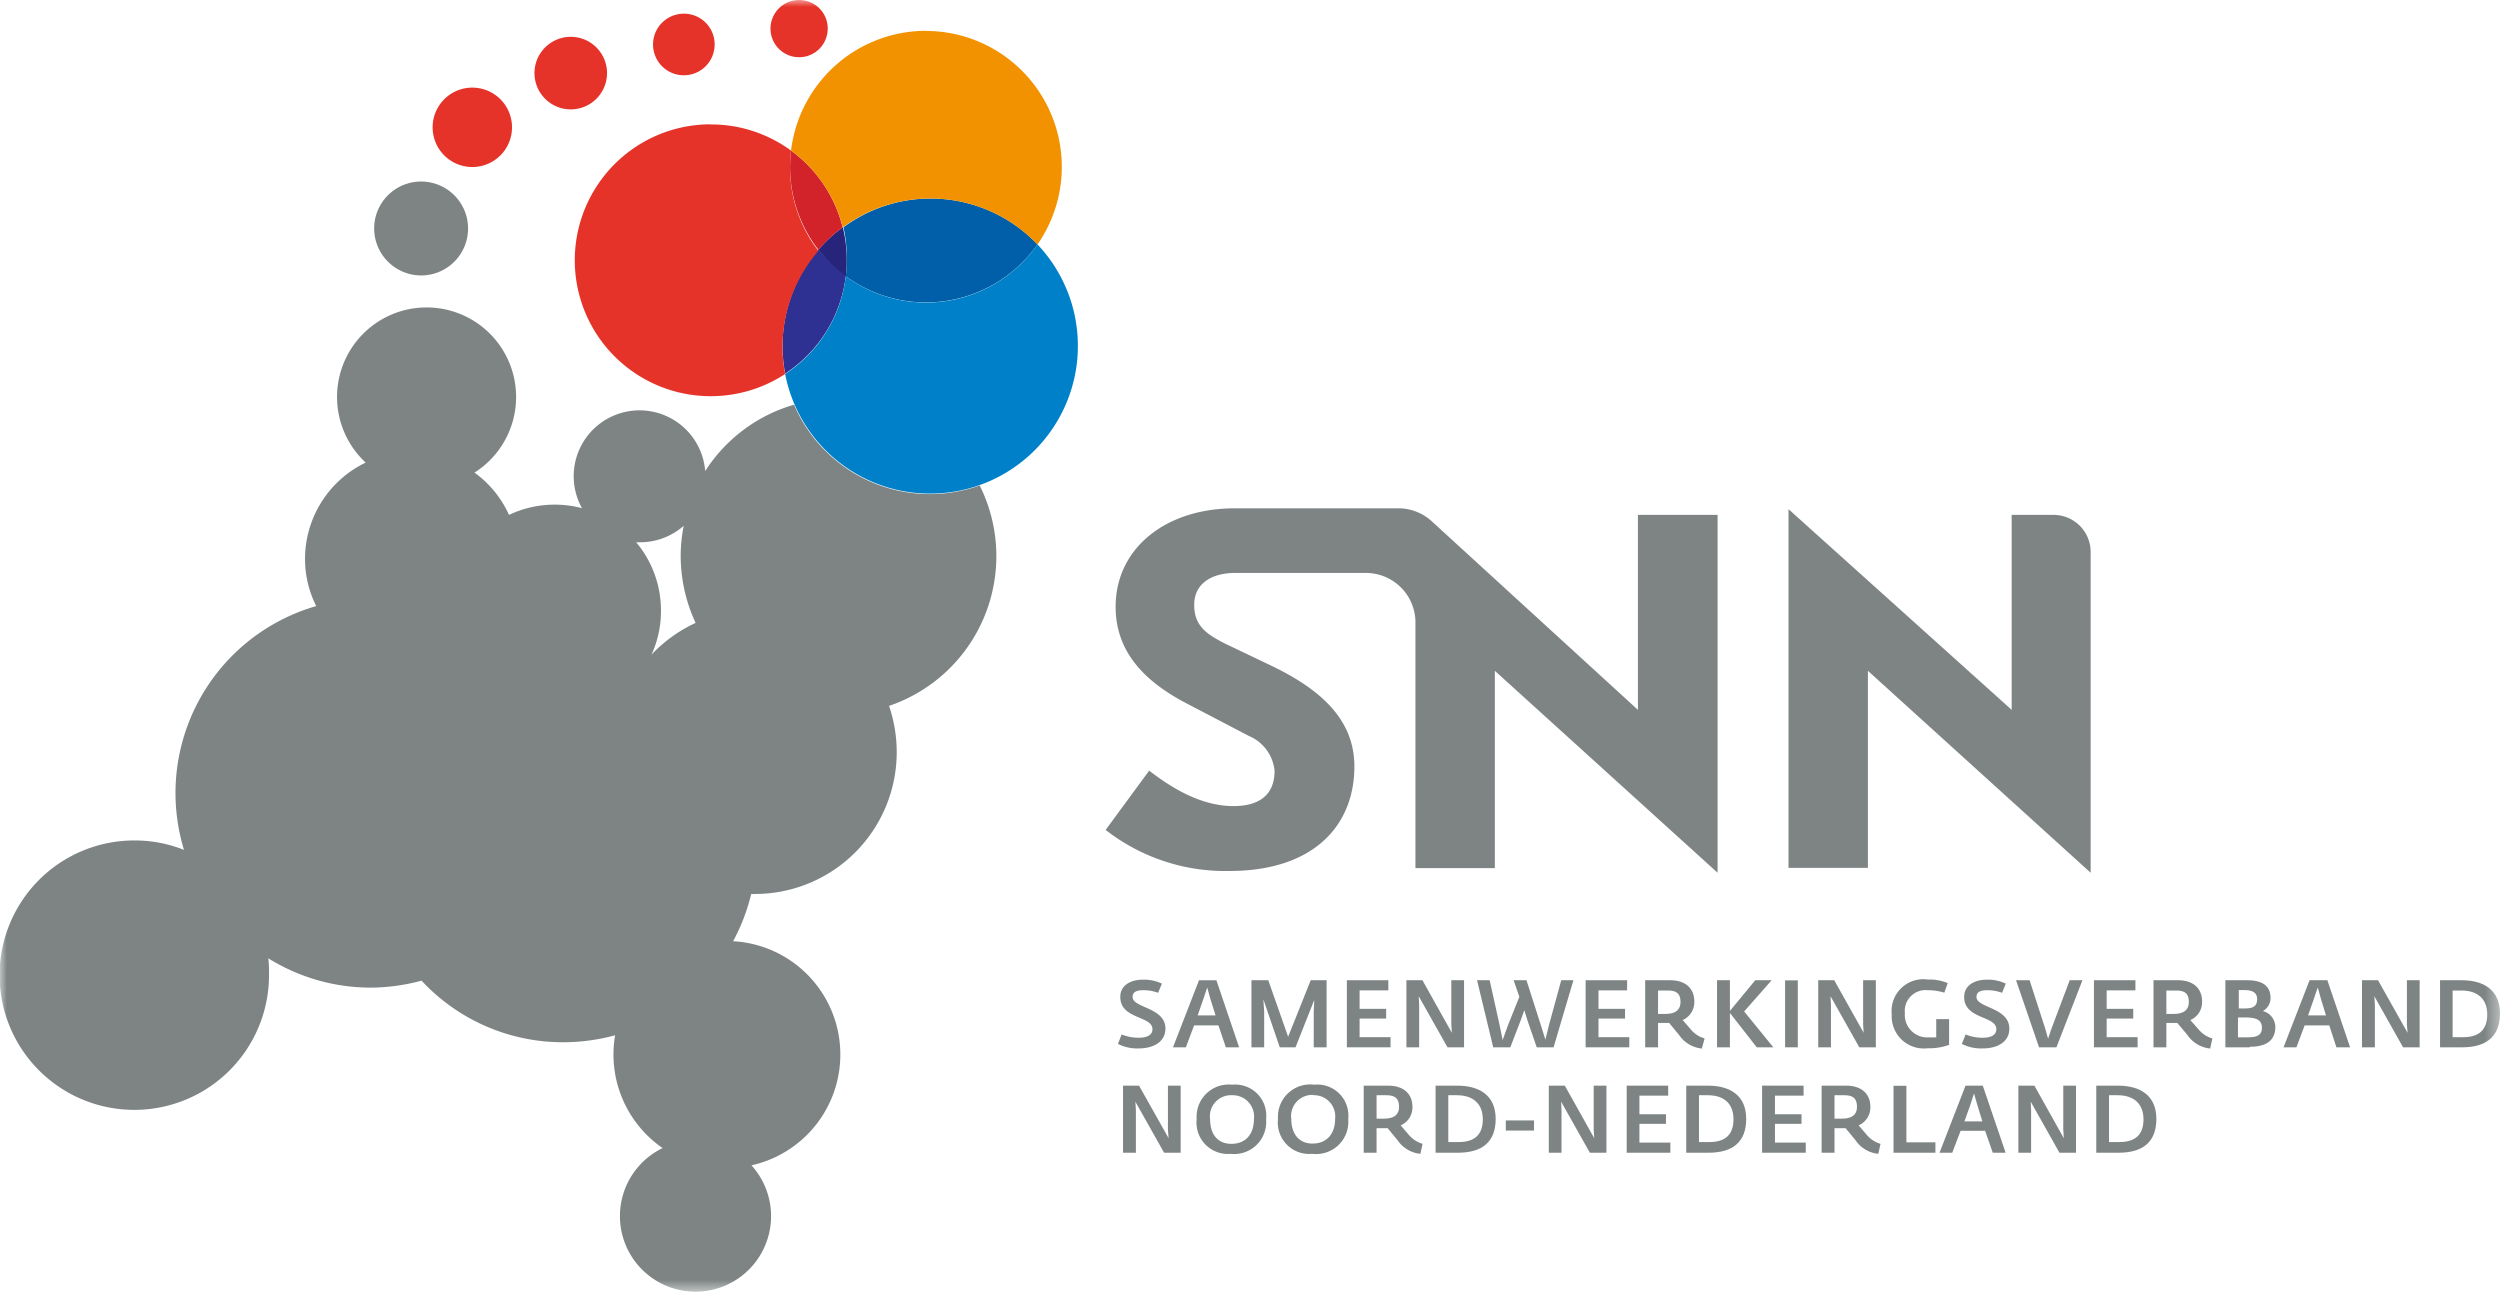
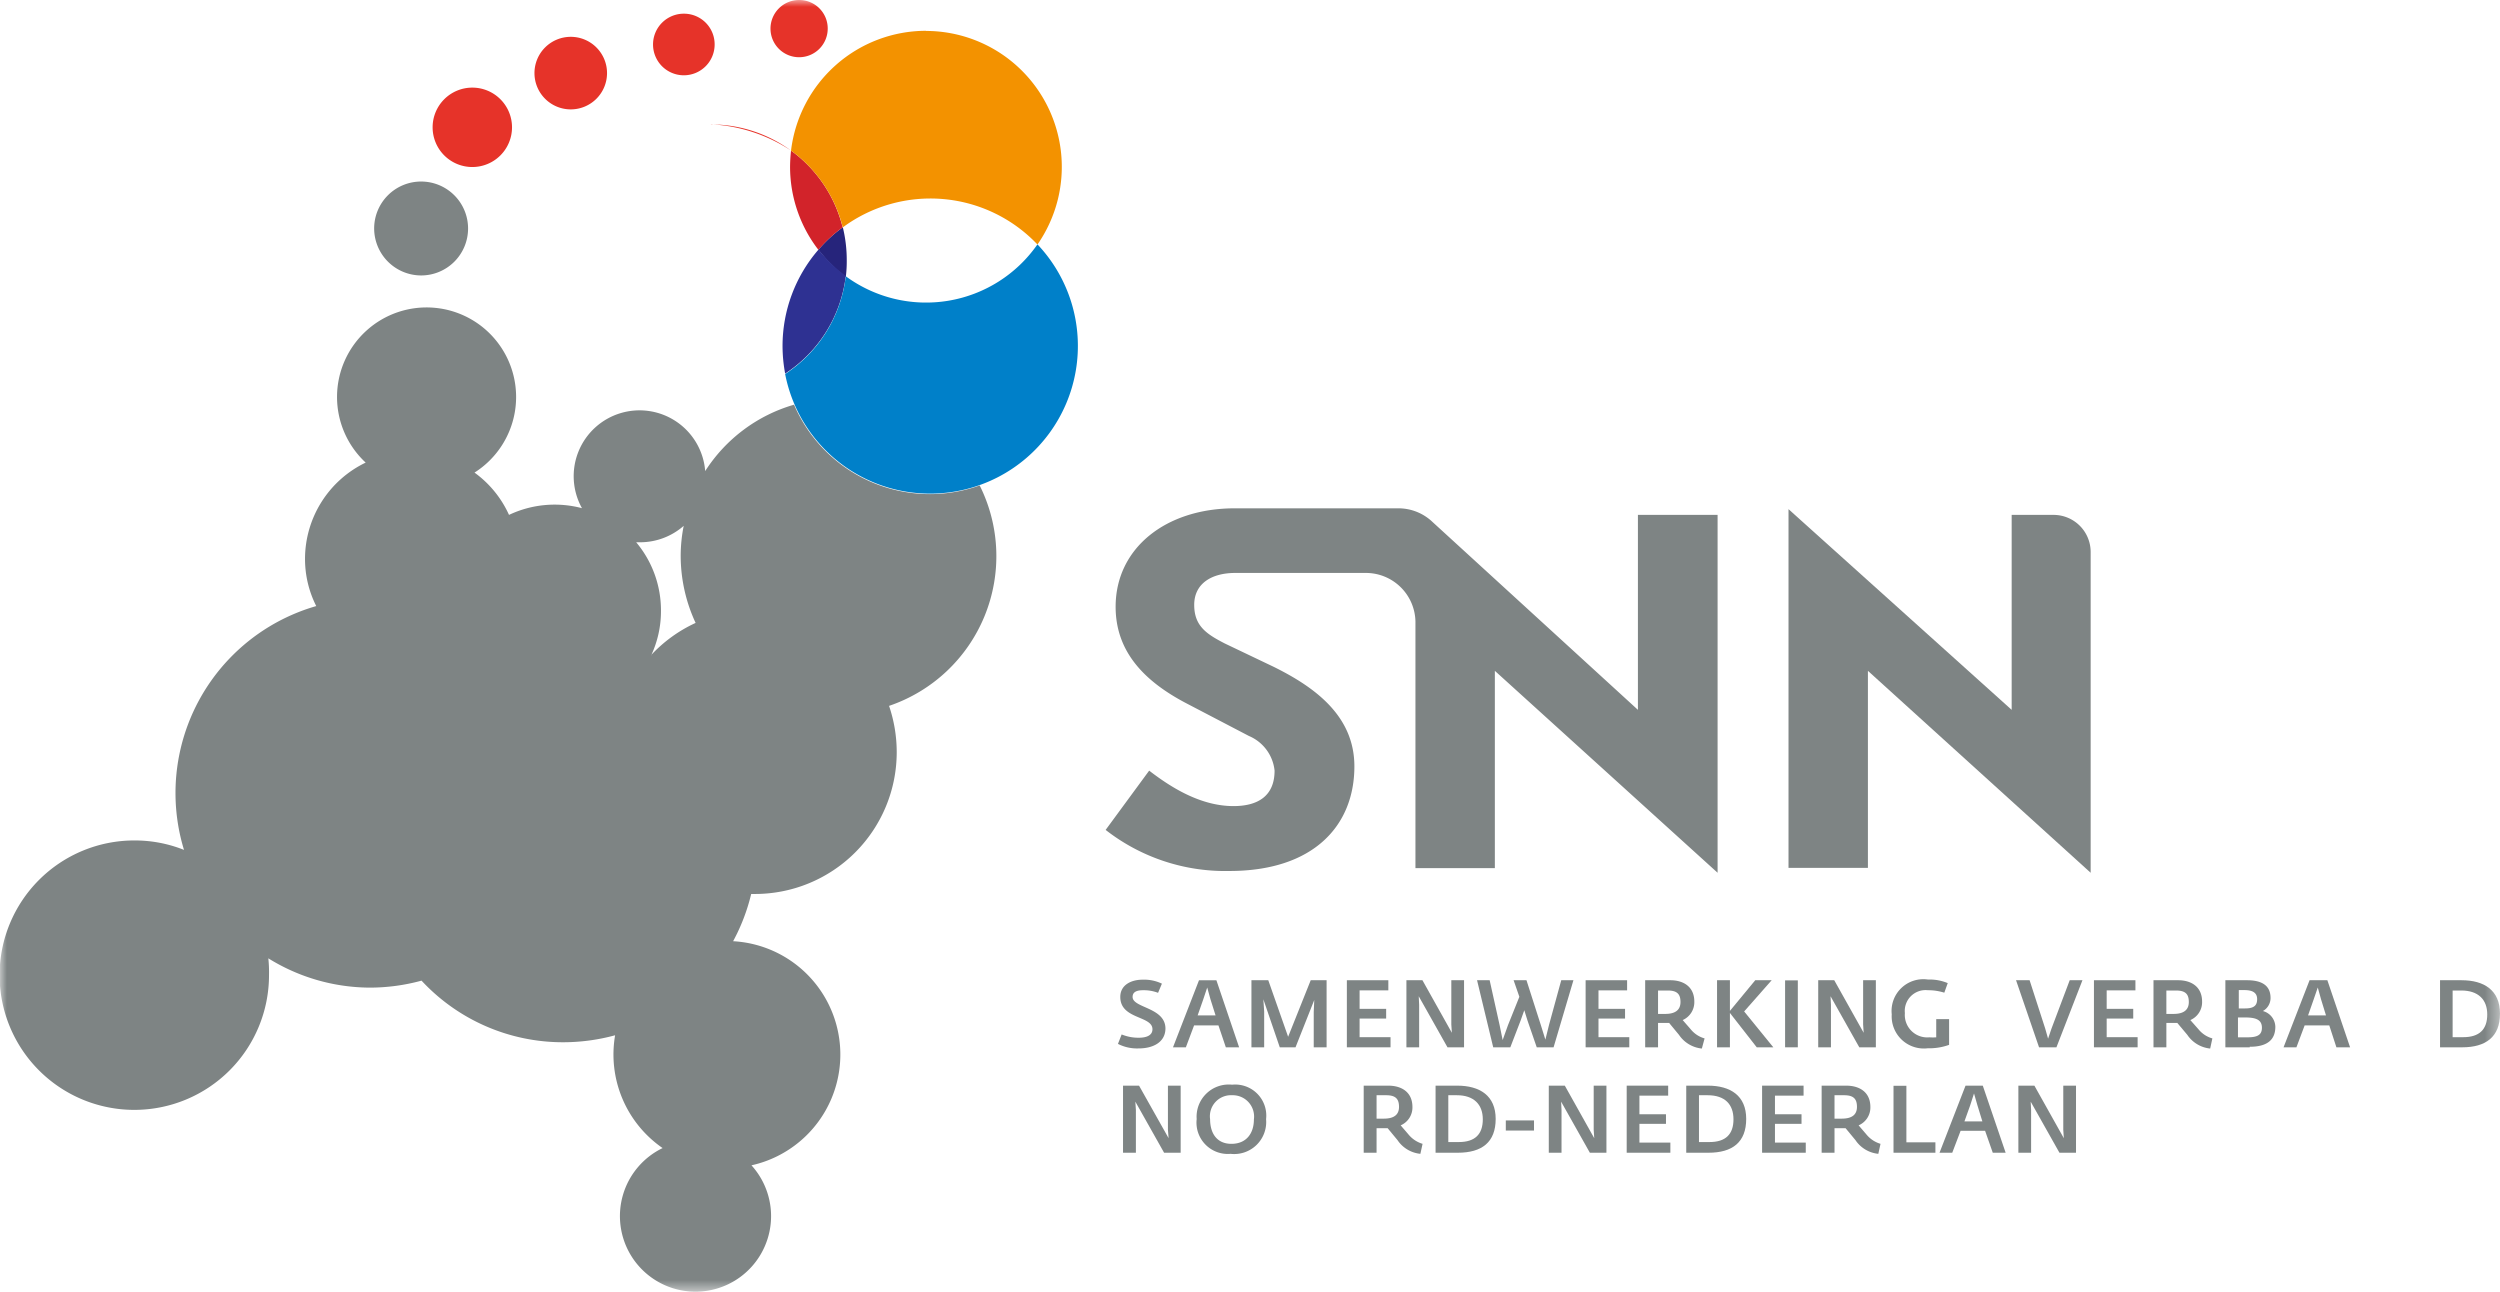
<svg xmlns="http://www.w3.org/2000/svg" width="182.61" height="94.37" viewBox="0 0 182.61 94.37">
  <defs>
    <mask id="a" x="0" y="0" width="182.61" height="94.37" maskUnits="userSpaceOnUse">
      <g transform="translate(0 0)">
        <polygon points="0 94.37 182.61 94.37 182.61 0 0 0 0 94.37" fill="#fff" fill-rule="evenodd" />
      </g>
    </mask>
    <mask id="af" x="0" y="0" width="182.61" height="94.37" maskUnits="userSpaceOnUse">
      <g transform="translate(0 0)">
        <polygon points="0 94.37 182.61 94.37 182.61 0 0 0 0 94.37" fill="#fff" fill-rule="evenodd" />
      </g>
    </mask>
  </defs>
  <path d="M83.19,76.58a3.07,3.07,0,0,1-1.53-.33l.27-.69a3.22,3.22,0,0,0,1.25.24c.6,0,1-.19,1-.62,0-1-2.35-.71-2.35-2.36,0-.88.8-1.26,1.63-1.26a3,3,0,0,1,1.41.29l-.28.67a2.9,2.9,0,0,0-1.1-.19c-.5,0-.76.15-.76.49,0,.82,2.4.75,2.4,2.32C85.11,76.16,84.18,76.58,83.19,76.58Z" transform="translate(0 0)" fill="#7e8484" fill-rule="evenodd" />
  <path d="M89.54,76.5,89,74.9H87.22l-.6,1.6h-.94l1.9-4.9h1.27l1.66,4.9ZM88.42,73l-.24-.87-.29.87-.41,1.17h1.31Z" transform="translate(0 0)" fill="#7e8484" fill-rule="evenodd" />
  <polygon points="95.96 76.5 95.96 73.92 96 73.04 94.63 76.5 93.48 76.5 92.28 72.99 92.34 73.88 92.34 76.5 91.41 76.5 91.41 71.6 92.64 71.6 94.09 75.73 95.74 71.6 96.9 71.6 96.9 76.5 95.96 76.5" fill="#7e8484" fill-rule="evenodd" />
  <polygon points="98.38 76.5 98.38 71.6 101.41 71.6 101.41 72.34 99.31 72.34 99.31 73.69 101.25 73.69 101.25 74.4 99.31 74.4 99.31 75.76 101.57 75.76 101.57 76.5 98.38 76.5" fill="#7e8484" fill-rule="evenodd" />
  <polygon points="105.73 76.5 103.63 72.77 103.66 73.39 103.66 76.5 102.73 76.5 102.73 71.6 103.9 71.6 106.05 75.44 106.01 74.83 106.01 71.6 106.94 71.6 106.94 76.5 105.73 76.5" fill="#7e8484" fill-rule="evenodd" />
  <polygon points="113.48 76.5 112.25 76.5 111.58 74.56 111.34 73.79 111.07 74.55 110.32 76.5 109.07 76.5 107.89 71.6 108.81 71.6 109.54 74.89 109.76 75.97 110.15 74.88 110.98 72.81 110.56 71.6 111.5 71.6 112.56 74.91 112.88 75.94 113.15 74.85 114.04 71.6 114.93 71.6 113.48 76.5" fill="#7e8484" fill-rule="evenodd" />
  <polygon points="115.82 76.5 115.82 71.6 118.85 71.6 118.85 72.34 116.76 72.34 116.76 73.69 118.7 73.69 118.7 74.4 116.76 74.4 116.76 75.76 119.01 75.76 119.01 76.5 115.82 76.5" fill="#7e8484" fill-rule="evenodd" />
  <path d="M124.31,76.59a2.29,2.29,0,0,1-1.67-1l-.72-.87h-.81V76.5h-.94V71.6H122c1,0,1.76.5,1.76,1.56a1.43,1.43,0,0,1-.85,1.35l.6.69a2,2,0,0,0,1,.65Zm-2.5-4.24h-.7v1.71h.53c.72,0,1.11-.28,1.11-.87S122.49,72.35,121.81,72.35Z" transform="translate(0 0)" fill="#7e8484" fill-rule="evenodd" />
  <polygon points="128.32 76.5 126.36 73.99 126.36 76.5 125.42 76.5 125.42 71.6 126.36 71.6 126.36 73.84 128.21 71.6 129.41 71.6 127.4 73.88 129.53 76.5 128.32 76.5" fill="#7e8484" fill-rule="evenodd" />
  <g mask="url(#a)">
    <polygon points="130.39 76.5 131.32 76.5 131.32 71.61 130.39 71.61 130.39 76.5" fill="#7e8484" fill-rule="evenodd" />
  </g>
  <g mask="url(#a)">
    <polygon points="135.81 76.5 133.71 72.77 133.74 73.39 133.74 76.5 132.81 76.5 132.81 71.6 133.98 71.6 136.13 75.44 136.09 74.83 136.09 71.6 137.02 71.6 137.02 76.5 135.81 76.5" fill="#7e8484" fill-rule="evenodd" />
  </g>
  <g mask="url(#a)">
    <path d="M140.81,76.57a2.35,2.35,0,0,1-2.63-2.48,2.32,2.32,0,0,1,2.65-2.54,3.45,3.45,0,0,1,1.44.26l-.25.7a3.89,3.89,0,0,0-1.2-.18A1.52,1.52,0,0,0,139.14,74a1.64,1.64,0,0,0,1.79,1.77,3.34,3.34,0,0,0,.5,0V74.44h.94v1.88a4.29,4.29,0,0,1-1.56.25" transform="translate(0 0)" fill="#7e8484" fill-rule="evenodd" />
  </g>
  <g mask="url(#a)">
-     <path d="M144.84,76.58a3.09,3.09,0,0,1-1.54-.33l.28-.69a3.17,3.17,0,0,0,1.24.24c.6,0,1-.19,1-.62,0-1-2.35-.71-2.35-2.36,0-.88.81-1.26,1.64-1.26a3,3,0,0,1,1.4.29l-.27.67a3,3,0,0,0-1.11-.19c-.5,0-.76.15-.76.49,0,.82,2.4.75,2.4,2.32,0,1-.93,1.44-1.91,1.44" transform="translate(0 0)" fill="#7e8484" fill-rule="evenodd" />
-   </g>
+     </g>
  <g mask="url(#a)">
    <polygon points="150.21 76.5 148.94 76.5 147.26 71.6 148.25 71.6 149.39 75.13 149.6 75.87 149.85 75.13 151.18 71.6 152.11 71.6 150.21 76.5" fill="#7e8484" fill-rule="evenodd" />
  </g>
  <g mask="url(#a)">
    <polygon points="152.95 76.5 152.95 71.6 155.98 71.6 155.98 72.34 153.88 72.34 153.88 73.69 155.82 73.69 155.82 74.4 153.88 74.4 153.88 75.76 156.14 75.76 156.14 76.5 152.95 76.5" fill="#7e8484" fill-rule="evenodd" />
  </g>
  <g mask="url(#a)">
    <path d="M161.44,76.59a2.29,2.29,0,0,1-1.67-1l-.73-.87h-.8V76.5h-.94V71.6h1.79c1,0,1.76.5,1.76,1.56a1.42,1.42,0,0,1-.86,1.35l.61.69a2,2,0,0,0,1,.65Zm-2.51-4.24h-.69v1.71h.53c.72,0,1.11-.28,1.11-.87S159.62,72.35,158.93,72.35Z" transform="translate(0 0)" fill="#7e8484" fill-rule="evenodd" />
  </g>
  <g mask="url(#a)">
    <path d="M164.33,76.5h-1.78V71.6h1.57c1.16,0,1.73.43,1.73,1.3a1.09,1.09,0,0,1-.56.95v0A1.22,1.22,0,0,1,166.2,75c0,.86-.48,1.46-1.87,1.46M164,72.32h-.47v1.34H164c.71,0,.87-.28.87-.68s-.24-.66-.93-.66m.08,2h-.55v1.45h.7c.7,0,1.05-.16,1.05-.7s-.37-.75-1.2-.75" transform="translate(0 0)" fill="#7e8484" fill-rule="evenodd" />
  </g>
  <g mask="url(#a)">
    <path d="M170.66,76.5l-.52-1.6h-1.8l-.6,1.6h-.94l1.9-4.9H170l1.66,4.9ZM169.54,73l-.24-.87L169,73l-.41,1.17h1.31Z" transform="translate(0 0)" fill="#7e8484" fill-rule="evenodd" />
  </g>
  <g mask="url(#a)">
-     <polygon points="175.53 76.5 173.43 72.77 173.47 73.39 173.47 76.5 172.53 76.5 172.53 71.6 173.7 71.6 175.86 75.44 175.81 74.83 175.81 71.6 176.74 71.6 176.74 76.5 175.53 76.5" fill="#7e8484" fill-rule="evenodd" />
-   </g>
+     </g>
  <g mask="url(#a)">
    <path d="M179.85,76.5h-1.62V71.6h1.57c1.65,0,2.81.73,2.81,2.44s-1.05,2.46-2.76,2.46m-.07-4.15h-.63v3.41h.77c1.19,0,1.76-.57,1.76-1.66s-.66-1.75-1.9-1.75" transform="translate(0 0)" fill="#7e8484" fill-rule="evenodd" />
  </g>
  <g mask="url(#a)">
    <polygon points="85.03 84.2 82.93 80.47 82.97 81.08 82.97 84.2 82.03 84.2 82.03 79.3 83.2 79.3 85.36 83.14 85.31 82.52 85.31 79.3 86.24 79.3 86.24 84.2 85.03 84.2" fill="#7e8484" fill-rule="evenodd" />
  </g>
  <g mask="url(#a)">
    <path d="M89.9,84.28a2.29,2.29,0,0,1-2.49-2.54A2.35,2.35,0,0,1,90,79.23a2.27,2.27,0,0,1,2.48,2.52,2.34,2.34,0,0,1-2.61,2.53M90,80a1.54,1.54,0,0,0-1.61,1.75c0,1,.47,1.8,1.56,1.8s1.64-.77,1.64-1.78A1.56,1.56,0,0,0,90,80" transform="translate(0 0)" fill="#7e8484" fill-rule="evenodd" />
  </g>
  <g mask="url(#a)">
-     <path d="M95.84,84.28a2.29,2.29,0,0,1-2.49-2.54A2.36,2.36,0,0,1,96,79.23a2.27,2.27,0,0,1,2.48,2.52,2.35,2.35,0,0,1-2.62,2.53m.07-4.3a1.54,1.54,0,0,0-1.61,1.75c0,1,.48,1.8,1.56,1.8s1.64-.77,1.64-1.78A1.55,1.55,0,0,0,95.91,80" transform="translate(0 0)" fill="#7e8484" fill-rule="evenodd" />
-   </g>
+     </g>
  <g mask="url(#a)">
    <path d="M103.75,84.28a2.28,2.28,0,0,1-1.67-1l-.72-.87h-.81V84.2h-.94V79.3h1.79c1,0,1.77.49,1.77,1.56a1.42,1.42,0,0,1-.86,1.34l.6.7a2.11,2.11,0,0,0,1,.65ZM101.25,80h-.7v1.71h.53c.72,0,1.11-.27,1.11-.86S101.93,80,101.25,80Z" transform="translate(0 0)" fill="#7e8484" fill-rule="evenodd" />
  </g>
  <g mask="url(#a)">
    <path d="M106.48,84.2h-1.62V79.3h1.58c1.65,0,2.81.73,2.81,2.43s-1,2.47-2.77,2.47M106.42,80h-.63v3.42h.77c1.18,0,1.75-.57,1.75-1.66S107.65,80,106.42,80" transform="translate(0 0)" fill="#7e8484" fill-rule="evenodd" />
  </g>
  <g mask="url(#a)">
    <polygon points="109.99 82.58 112.05 82.58 112.05 81.84 109.99 81.84 109.99 82.58" fill="#7e8484" fill-rule="evenodd" />
  </g>
  <g mask="url(#a)">
    <polygon points="116.13 84.2 114.03 80.47 114.06 81.08 114.06 84.2 113.13 84.2 113.13 79.3 114.3 79.3 116.45 83.14 116.41 82.52 116.41 79.3 117.34 79.3 117.34 84.2 116.13 84.2" fill="#7e8484" fill-rule="evenodd" />
  </g>
  <g mask="url(#a)">
    <polygon points="118.82 84.2 118.82 79.3 121.85 79.3 121.85 80.03 119.75 80.03 119.75 81.39 121.69 81.39 121.69 82.09 119.75 82.09 119.75 83.46 122.01 83.46 122.01 84.2 118.82 84.2" fill="#7e8484" fill-rule="evenodd" />
  </g>
  <g mask="url(#a)">
    <path d="M124.79,84.2h-1.62V79.3h1.58c1.65,0,2.8.73,2.8,2.43s-1,2.47-2.76,2.47M124.73,80h-.63v3.42h.77c1.18,0,1.75-.57,1.75-1.66S126,80,124.73,80" transform="translate(0 0)" fill="#7e8484" fill-rule="evenodd" />
  </g>
  <g mask="url(#a)">
    <polygon points="128.71 84.2 128.71 79.3 131.74 79.3 131.74 80.03 129.65 80.03 129.65 81.39 131.59 81.39 131.59 82.09 129.65 82.09 129.65 83.46 131.9 83.46 131.9 84.2 128.71 84.2" fill="#7e8484" fill-rule="evenodd" />
  </g>
  <g mask="url(#a)">
    <path d="M137.2,84.28a2.28,2.28,0,0,1-1.67-1l-.72-.87H134V84.2h-.94V79.3h1.79c1,0,1.77.49,1.77,1.56a1.42,1.42,0,0,1-.86,1.34l.6.7a2.09,2.09,0,0,0,1,.65ZM134.7,80H134v1.71h.53c.72,0,1.11-.27,1.11-.86S135.38,80,134.7,80Z" transform="translate(0 0)" fill="#7e8484" fill-rule="evenodd" />
  </g>
  <g mask="url(#a)">
    <polygon points="138.31 84.2 138.31 79.31 139.25 79.31 139.25 83.44 141.37 83.44 141.37 84.2 138.31 84.2" fill="#7e8484" fill-rule="evenodd" />
  </g>
  <g mask="url(#a)">
    <path d="M145.56,84.2,145,82.6h-1.79l-.61,1.6h-.93l1.9-4.9h1.26l1.67,4.9Zm-1.12-3.46-.25-.87-.28.87-.42,1.17h1.31Z" transform="translate(0 0)" fill="#7e8484" fill-rule="evenodd" />
  </g>
  <g mask="url(#a)">
    <polygon points="150.43 84.2 148.33 80.47 148.36 81.08 148.36 84.2 147.43 84.2 147.43 79.3 148.6 79.3 150.75 83.14 150.71 82.52 150.71 79.3 151.64 79.3 151.64 84.2 150.43 84.2" fill="#7e8484" fill-rule="evenodd" />
  </g>
  <g mask="url(#a)">
-     <path d="M154.74,84.2h-1.62V79.3h1.58c1.65,0,2.81.73,2.81,2.43s-1,2.47-2.77,2.47M154.68,80h-.63v3.42h.77c1.18,0,1.75-.57,1.75-1.66S155.91,80,154.68,80" transform="translate(0 0)" fill="#7e8484" fill-rule="evenodd" />
-   </g>
+     </g>
  <g mask="url(#a)">
    <path d="M119.64,37.61V51.85l-15-13.72a3.61,3.61,0,0,0-2.44-1H90.18c-5,0-8.69,2.89-8.69,7.19,0,3.21,2,5.41,5.22,7.08l4.52,2.36a3.09,3.09,0,0,1,1.87,2.53c0,1.87-1.24,2.59-3,2.59-2.42,0-4.59-1.38-6.16-2.59l-3.18,4.33a14.19,14.19,0,0,0,9.05,3c6.1,0,9.12-3.28,9.12-7.64,0-3.67-2.85-5.77-5.91-7.28L89.46,47c-1.34-.69-2.23-1.28-2.23-2.82s1.25-2.33,3-2.33h9.54a3.62,3.62,0,0,1,3.62,3.56v18h5.8V49l16.27,14.75V37.61Z" transform="translate(0 0)" fill="#7e8484" fill-rule="evenodd" />
  </g>
  <g mask="url(#a)">
    <path d="M150,37.61h-3.06V51.85l-16.3-14.66v26.2h5.8V49l16.27,14.75V40.31a2.71,2.71,0,0,0-2.71-2.7" transform="translate(0 0)" fill="#7e8484" fill-rule="evenodd" />
  </g>
  <g mask="url(#a)">
    <path d="M37.4,9.3a2.9,2.9,0,1,1-2.9-2.9,2.9,2.9,0,0,1,2.9,2.9" transform="translate(0 0)" fill="#e63329" fill-rule="evenodd" />
  </g>
  <g mask="url(#a)">
    <path d="M44.34,5.33a2.65,2.65,0,1,1-2.65-2.64,2.65,2.65,0,0,1,2.65,2.64" transform="translate(0 0)" fill="#e63329" fill-rule="evenodd" />
  </g>
  <g mask="url(#a)">
    <path d="M52.2,3.29A2.25,2.25,0,1,1,50,1,2.24,2.24,0,0,1,52.2,3.29" transform="translate(0 0)" fill="#e63329" fill-rule="evenodd" />
  </g>
  <g mask="url(#af)">
    <path d="M60.46,2.08A2.09,2.09,0,1,1,58.37,0a2.08,2.08,0,0,1,2.09,2.08" transform="translate(0 0)" fill="#e63329" fill-rule="evenodd" />
  </g>
  <g mask="url(#a)">
    <path d="M58,29.56a11.51,11.51,0,0,0-6.49,4.85,4.81,4.81,0,1,0-9,2.71,7.79,7.79,0,0,0-5.33.49,7.75,7.75,0,0,0-2.52-3.09,6.54,6.54,0,1,0-7.95-.73,7.81,7.81,0,0,0-4.43,7,7.63,7.63,0,0,0,.82,3.48,14.21,14.21,0,0,0-9.66,17.81,9.68,9.68,0,0,0-3.62-.69,9.84,9.84,0,1,0,9.83,9.83A9.71,9.71,0,0,0,19.6,70,14.15,14.15,0,0,0,27,72.14a14.33,14.33,0,0,0,3.79-.51,14.09,14.09,0,0,0,10.34,4.5,14.4,14.4,0,0,0,3.8-.51,8.3,8.3,0,0,0,3.47,8.24,5.52,5.52,0,1,0,6.49,1.26,8.29,8.29,0,0,0-1.34-16.37,14.23,14.23,0,0,0,1.32-3.45h.23A10.36,10.36,0,0,0,65.5,54.94a10.51,10.51,0,0,0-.56-3.38,11.55,11.55,0,0,0,6.62-16.1A10.8,10.8,0,0,1,58,29.56M47.56,47.88a7.63,7.63,0,0,0,.72-3.27,7.74,7.74,0,0,0-1.81-5h.29a4.83,4.83,0,0,0,3.18-1.2,11.3,11.3,0,0,0-.22,2.19,11.64,11.64,0,0,0,1.09,4.9,10.37,10.37,0,0,0-3.25,2.35" transform="translate(0 0)" fill="#7e8484" fill-rule="evenodd" />
  </g>
  <g mask="url(#a)">
    <path d="M30.76,20.12a3.43,3.43,0,1,0-3.43-3.43,3.44,3.44,0,0,0,3.43,3.43" transform="translate(0 0)" fill="#7e8484" fill-rule="evenodd" />
  </g>
  <g mask="url(#a)">
    <path d="M61.56,16.6a10.26,10.26,0,0,0-1.78,1.64,10.27,10.27,0,0,0,2,2A9.23,9.23,0,0,0,61.85,19a10.07,10.07,0,0,0-.29-2.41" transform="translate(0 0)" fill="#26247b" fill-rule="evenodd" />
  </g>
  <g mask="url(#a)">
    <path d="M59.78,18.24a10.75,10.75,0,0,0-2.62,7.05,11.18,11.18,0,0,0,.19,2,9.92,9.92,0,0,0,4.43-7.14,9.94,9.94,0,0,1-2-1.94" transform="translate(0 0)" fill="#2e3192" fill-rule="evenodd" />
  </g>
  <g mask="url(#a)">
-     <path d="M68,14.5a10.73,10.73,0,0,0-6.39,2.1A10.07,10.07,0,0,1,61.85,19a9.23,9.23,0,0,1-.07,1.18,9.94,9.94,0,0,0,14-2.33A10.78,10.78,0,0,0,68,14.5" transform="translate(0 0)" fill="#005fa8" fill-rule="evenodd" />
-   </g>
+     </g>
  <g mask="url(#a)">
    <path d="M57.78,11a11.7,11.7,0,0,0-.07,1.19,9.92,9.92,0,0,0,2.07,6.06,10.17,10.17,0,0,1,1.77-1.64A9.85,9.85,0,0,0,57.78,11" transform="translate(0 0)" fill="#d2232a" fill-rule="evenodd" />
  </g>
  <g mask="url(#a)">
-     <path d="M51.93,9.08a9.93,9.93,0,1,0,5.42,18.24,10.36,10.36,0,0,1-.19-2,10.75,10.75,0,0,1,2.62-7,9.92,9.92,0,0,1-2.07-6.06A11.7,11.7,0,0,1,57.78,11a9.87,9.87,0,0,0-5.85-1.91" transform="translate(0 0)" fill="#e63329" fill-rule="evenodd" />
+     <path d="M51.93,9.08A11.7,11.7,0,0,1,57.78,11a9.87,9.87,0,0,0-5.85-1.91" transform="translate(0 0)" fill="#e63329" fill-rule="evenodd" />
  </g>
  <g mask="url(#a)">
    <path d="M67.64,2.25A9.94,9.94,0,0,0,57.78,11a9.91,9.91,0,0,1,3.78,5.61,10.77,10.77,0,0,1,14.22,1.25,9.93,9.93,0,0,0-8.14-15.6" transform="translate(0 0)" fill="#f39200" fill-rule="evenodd" />
  </g>
  <g mask="url(#a)">
    <path d="M75.78,17.85a9.91,9.91,0,0,1-14,2.33,9.92,9.92,0,0,1-4.43,7.14,10.79,10.79,0,1,0,18.43-9.47" transform="translate(0 0)" fill="#0080c9" fill-rule="evenodd" />
  </g>
</svg>